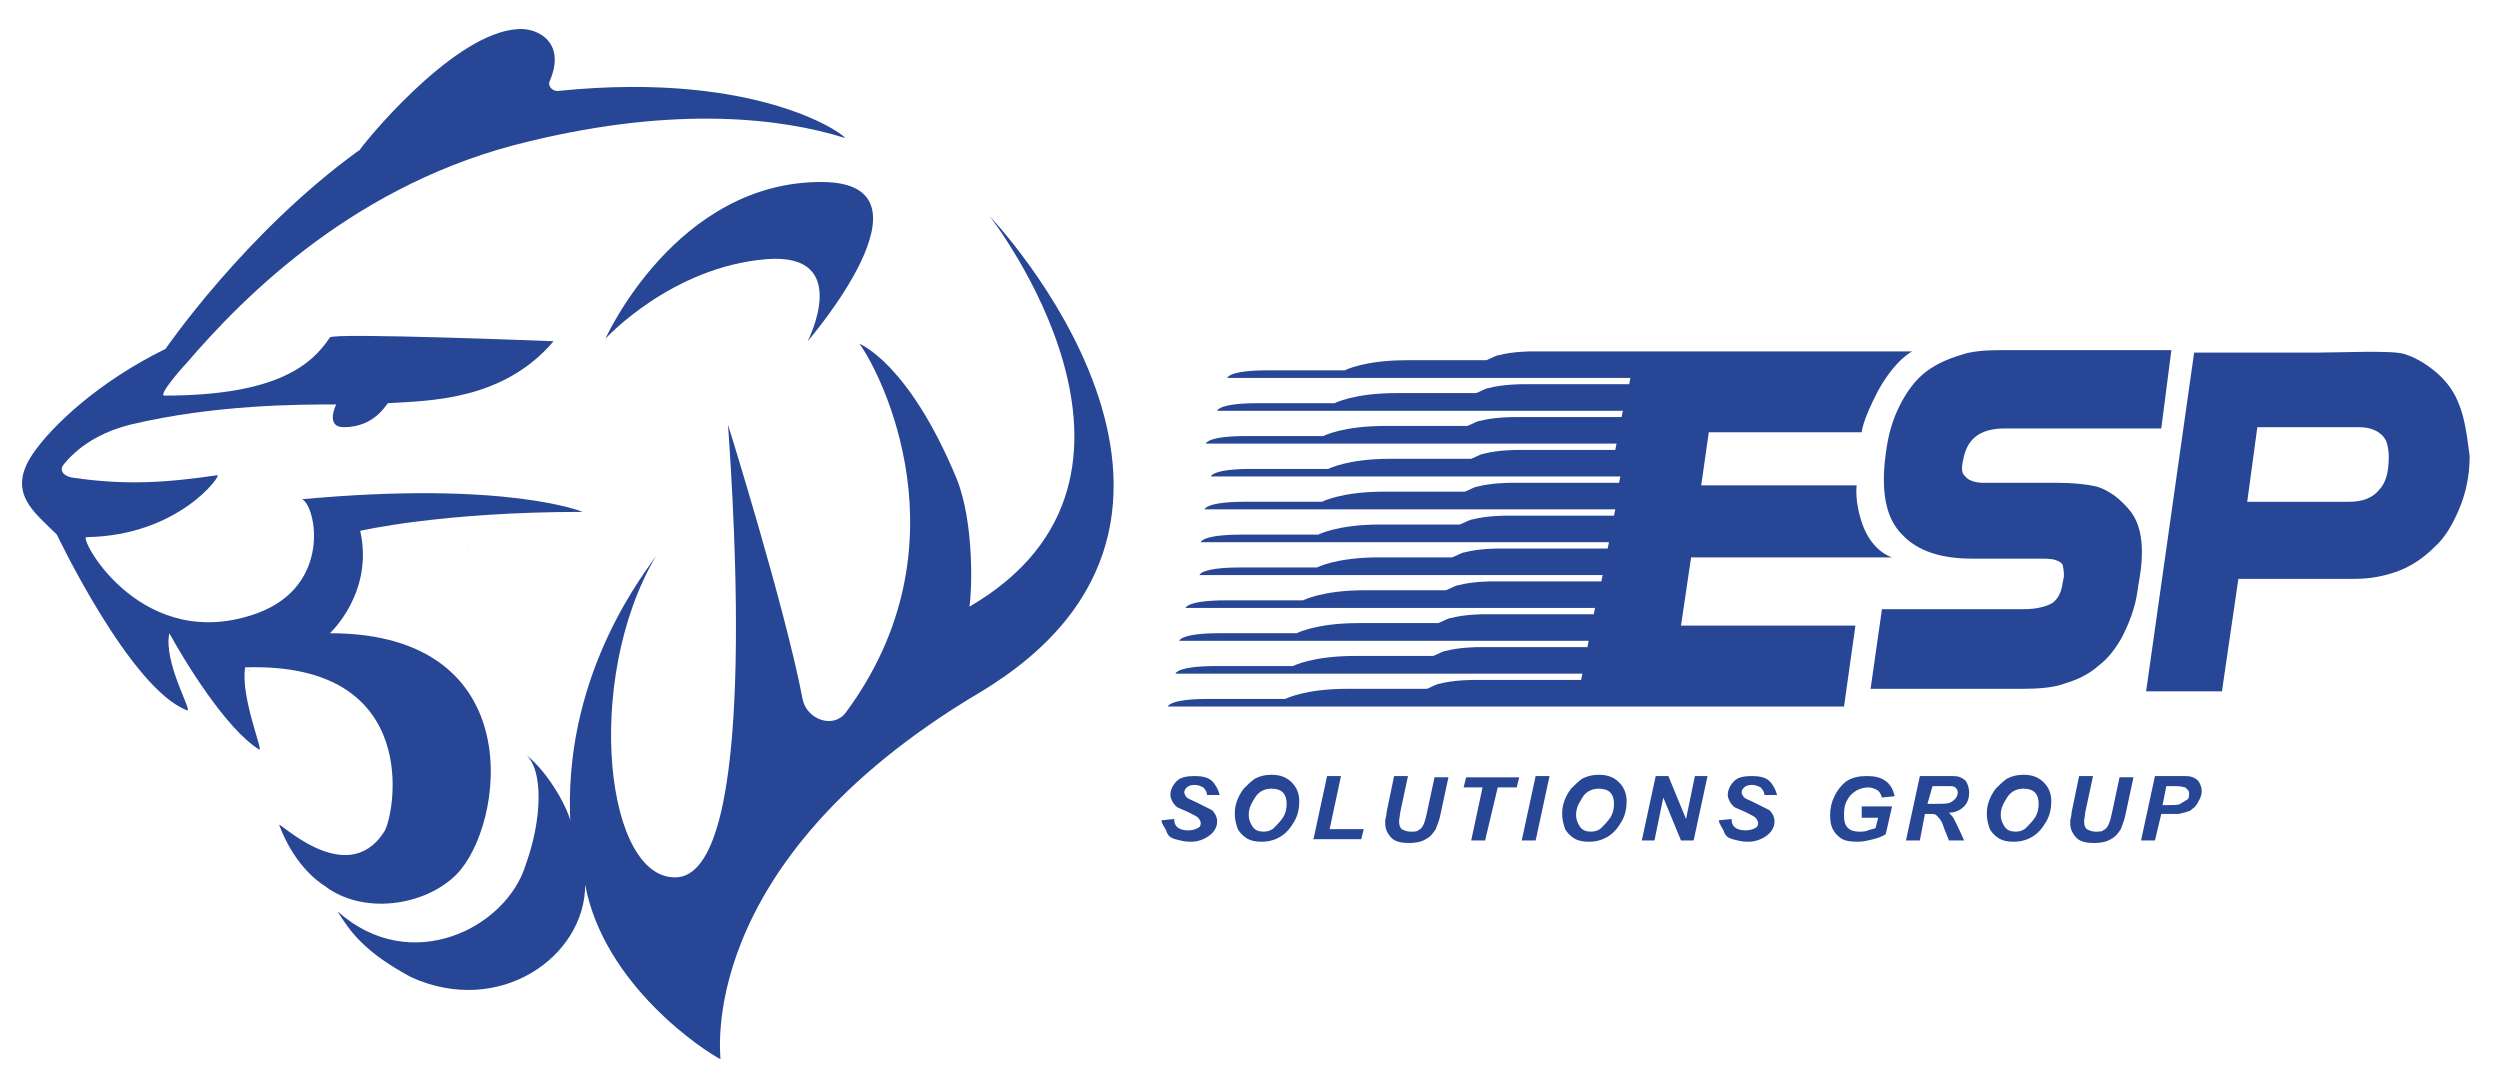
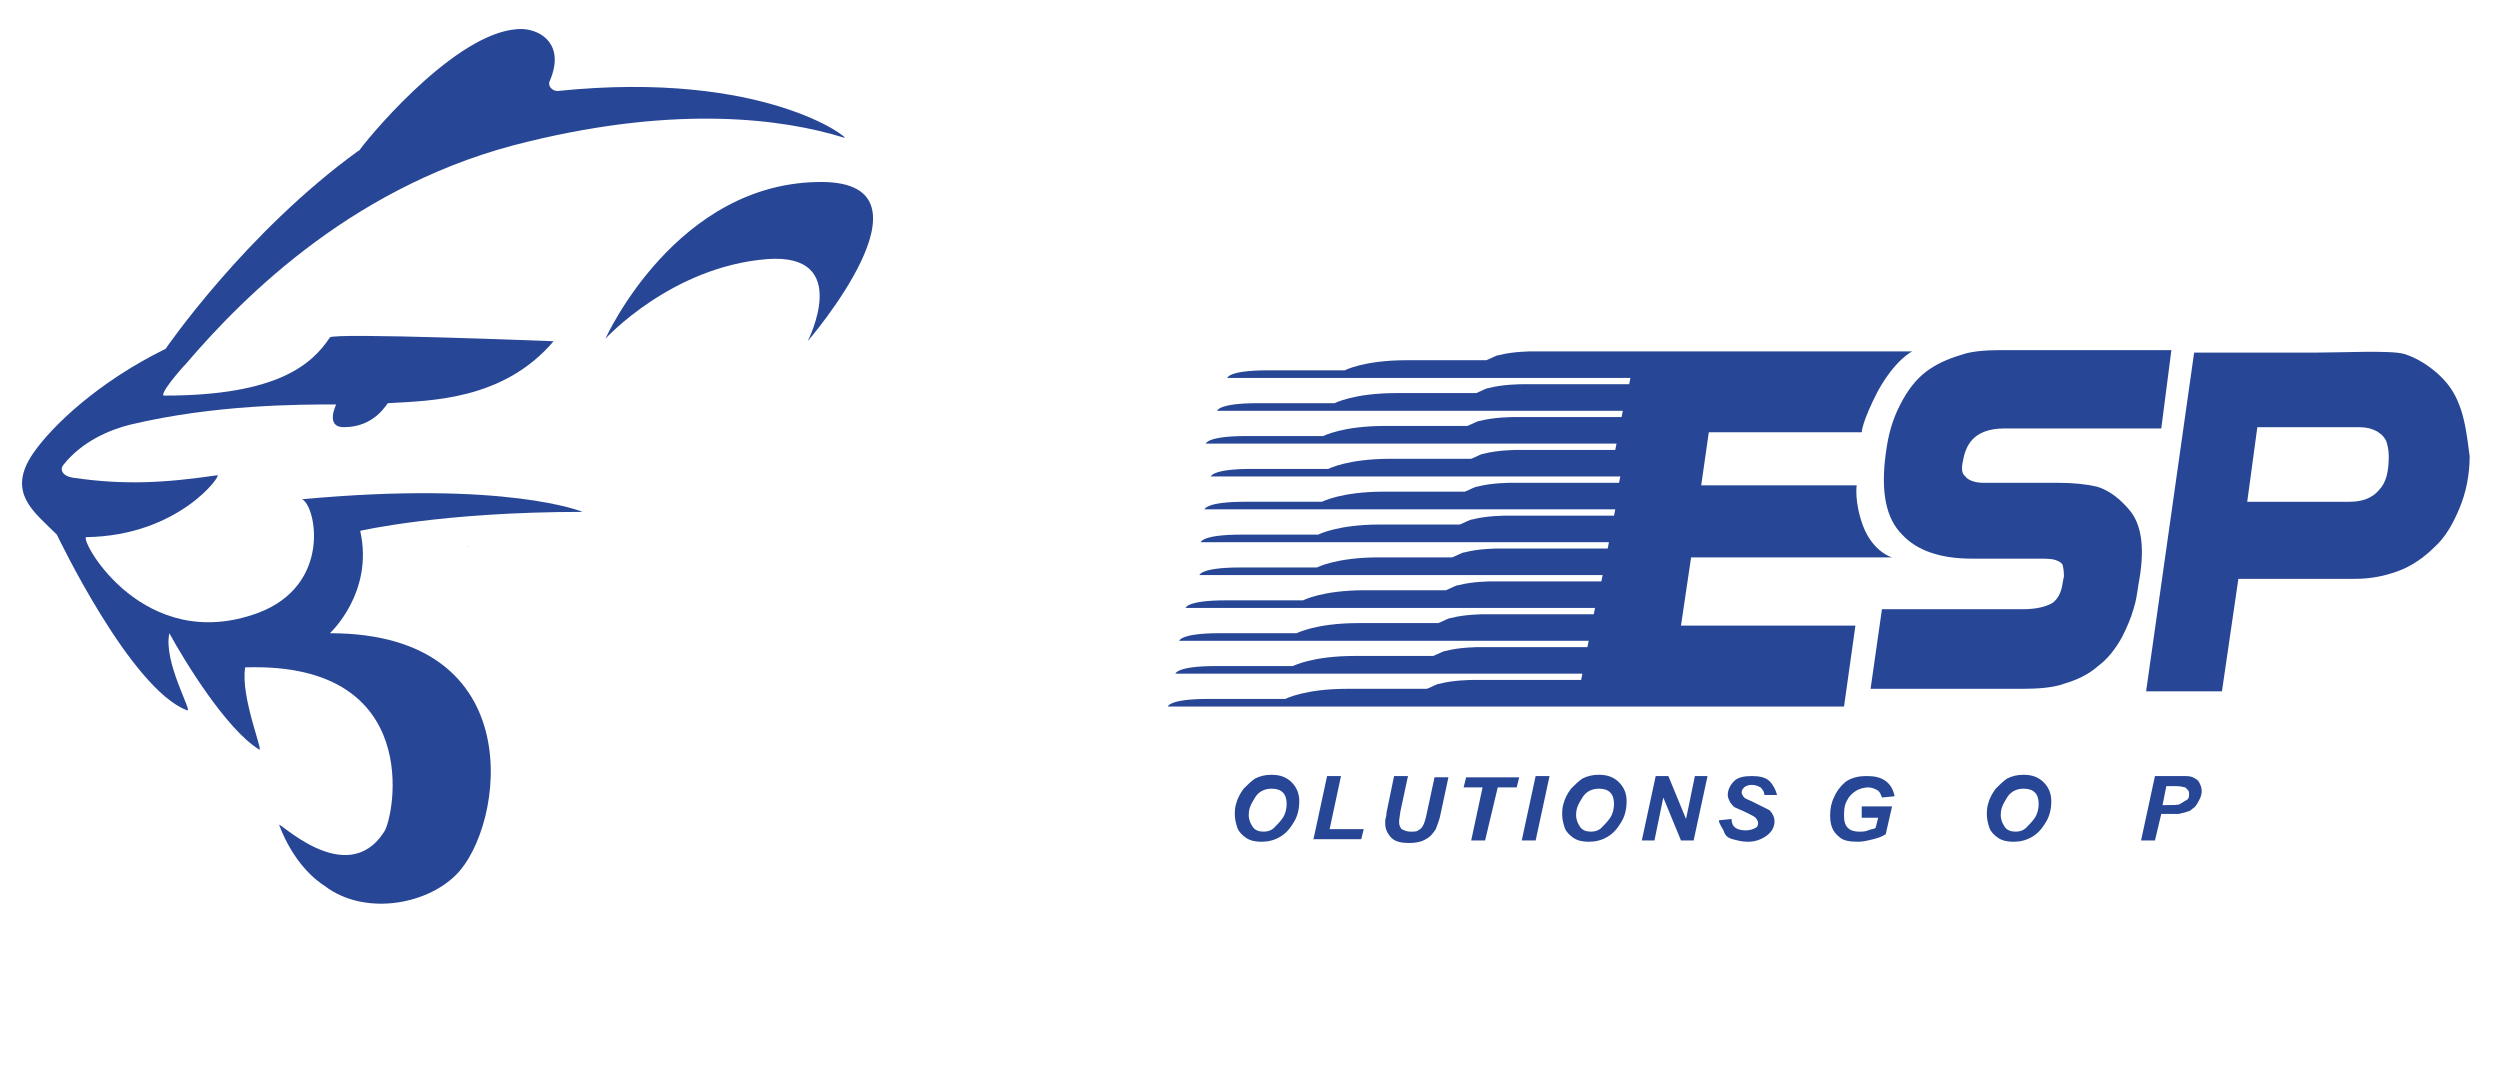
<svg xmlns="http://www.w3.org/2000/svg" id="Capa_1" x="0px" y="0px" viewBox="0 0 197.8 85.6" style="enable-background:new 0 0 197.8 85.6;" xml:space="preserve">
  <style type="text/css">	.st0{fill:#274695;}	.st1{fill:none;}</style>
  <g>
    <g>
-       <path class="st0" d="M19.5,53h-0.1C20.2,53.1,19.7,53.1,19.5,53" />
      <path class="st0" d="M36.1,69.2c3.8-3.8,6-19.1-10-19.1c0,0,3.5-3.2,2.4-8.1c0,0,6.4-1.5,17.6-1.5c0,0-6-2.5-22.2-1   c1.1,0.5,2.4,6.8-3.5,9c-9,3.3-14-5.6-13.6-6c7.4-0.1,10.8-5,10.4-4.9c-4.1,0.6-7.3,0.8-11.4,0.2c-0.8-0.1-1.1-0.6-0.8-1   c1.5-1.9,3.7-2.8,5.3-3.2C17,32,23.7,32,26.6,32c0,0-0.9,1.8,0.6,1.8c2.5,0,3.4-1.9,3.5-1.9c3.3-0.2,9.1-0.2,13.1-4.9   c0,0-17.5-0.7-17.7-0.3c-1.4,2.1-4.1,4.6-13.1,4.6c-0.5,0,1.3-2.1,1.7-2.5c4.7-5.5,13.6-14.4,27.1-17.6C53.7,8.3,62,9.4,66.8,10.9   c0.6,0.2-6.2-5.4-22.7-3.7c-0.4,0-0.8-0.4-0.6-0.8c1.2-2.8-0.6-4-2.1-4.1c-4.8-0.2-11.7,7.9-12.9,9.5c0,0.1-0.1,0.1-0.1,0.1   c-9,6.5-15.3,15.7-15.3,15.7c-5.3,2.6-9,6.1-10.5,8.3c-2.1,3.1,0.1,4.6,1.9,6.4c0,0,5.8,12.2,10.3,13.9c0.5,0.2-1.9-3.8-1.4-6.1   c1.2,2.2,4.5,7.6,7.1,9.2c0.4,0.3-1.5-4.2-1.1-6.5h0.1c14.1-0.4,11.7,11.8,10.9,13c-3,4.7-8.6-1.1-8.3-0.5   c1.1,2.9,2.8,4.3,3.6,4.8C28.7,72.4,33.6,71.7,36.1,69.2z" />
      <path class="st0" d="M37.1,43.2C37.1,43.2,37,43.2,37.1,43.2L37.1,43.2C37,43.3,37.1,43.3,37.1,43.2" />
-       <path class="st0" d="M78.3,17.1c0,0,16.1,20.6-1.6,30.9c0.2-1.1,0.4-6.6-1-10.1C71.9,28.7,68,27.2,68,27.2   c1.7,2.3,8.7,16-1.1,29.2c-1,1.3-3.1,0.5-3.4-1.1c-1.4-7.3-5.9-21.7-5.9-21.7c0.5,7.2,2.3,35-3.9,35.8c-5.8,0.6-7.6-15.6-1.8-25.4   c-0.7,1.1-7.1,8.9-6.8,20.3c0,0.3,0,0.6,0.1,0.9c-0.2-1.1-1.7-4-3.6-5.5c1.4,1.2,1.3,5.1,0,8.7c-1.5,5-9.1,8.9-14.9,3.7   c1,1.6,2.1,3.2,5.8,5.2c7,3.2,13.8-1.6,13.8-7.3c1.5,8,9.5,13.2,10.7,13.8c0.1,0.1-2.4-15.4,20.5-29   C100.9,40.8,78.3,17.1,78.3,17.1z" />
      <path class="st0" d="M51.9,44c0,0,0-0.1,0-0.1C51.9,44,51.9,44,51.9,44" />
      <path class="st0" d="M47.9,26.8c0,0,5.2-5.7,12.8-6.3c6.8-0.5,3.2,6.5,3.2,6.5s10.8-12.5,1.2-12.6C53.5,14.3,47.9,26.8,47.9,26.8" />
      <path class="st0" d="M133.8,44.1h15.9c0,0-1.5-0.4-2.3-2.5c-0.7-1.9-0.5-3.2-0.5-3.2h-12.3l0.6-4.2h12.1c0,0,0-0.8,1.3-3.3   c1.4-2.5,2.7-3.1,2.7-3.1h-30.1c0,0-1.5,0-2.6,0.3c-0.2,0-0.5,0.2-1,0.4h-6.3c-3.4,0-4.9,0.8-4.9,0.8h-6.1c-3.1,0-3.2,0.6-3.2,0.6   h7.1h10.9h0.2h13.7l-0.1,0.5h-8.5c0,0-1.5,0-2.6,0.3c-0.2,0-0.5,0.2-1,0.4h-6.3c-3.4,0-4.9,0.8-4.9,0.8h-6.1   c-3.1,0-3.2,0.6-3.2,0.6h7.1h10.9h0.2h13.9l-0.1,0.5h-8.6c0,0-1.5,0-2.6,0.3c-0.2,0-0.5,0.2-1,0.4h-6.5c-3.4,0-4.9,0.8-4.9,0.8   h-6.1c-3.1,0-3.2,0.6-3.2,0.6h7.1h11.2h0h14.2l-0.1,0.5H120c0,0-1.5,0-2.6,0.3c-0.2,0-0.5,0.2-1,0.4H110c-3.4,0-4.9,0.8-4.9,0.8   h-6.1c-3.1,0-3.2,0.6-3.2,0.6h7.1h11.2h14.1l-0.1,0.5h-8.6c0,0-1.5,0-2.6,0.3c-0.2,0-0.5,0.2-1,0.4h-6.4c-3.4,0-4.9,0.8-4.9,0.8   h-6.1c-3.1,0-3.2,0.6-3.2,0.6h7.1h25.4l-0.1,0.5h-8.6c0,0-1.5,0-2.6,0.3c-0.2,0-0.5,0.2-1,0.4h-6.3c-3.4,0-4.9,0.8-4.9,0.8h-6.1   c-3.1,0-3.2,0.6-3.2,0.6h7.1h25.2l-0.1,0.5h-8.7c0,0-1.5,0-2.6,0.3c-0.2,0-0.5,0.2-1,0.4h-5.8c-3.4,0-4.9,0.8-4.9,0.8h-6.1   c-3.1,0-3.2,0.6-3.2,0.6h7.1h24.8l-0.1,0.5h-8.7c0,0-1.5,0-2.6,0.3c-0.2,0-0.5,0.2-1,0.4h-6.4c-3.4,0-4.9,0.8-4.9,0.8h-6.1   c-3.1,0-3.2,0.6-3.2,0.6h7.1h25.3l-0.1,0.5h-8.7c0,0-1.5,0-2.6,0.3c-0.2,0-0.5,0.2-1,0.4h-6.3c-3.4,0-4.9,0.8-4.9,0.8h-6.1   c-3.1,0-3.2,0.6-3.2,0.6h7.1h25.3l-0.1,0.5h-8.6c0,0-1.5,0-2.6,0.3c-0.2,0-0.5,0.2-1,0.4h-6.2c-3.4,0-4.9,0.8-4.9,0.8h-6.1   c-3.1,0-3.2,0.6-3.2,0.6h7.1h25.1l-0.1,0.5h-8.6c0,0-1.5,0-2.6,0.3c-0.2,0-0.5,0.2-1,0.4h-6.3c-3.4,0-4.9,0.8-4.9,0.8h-6.1   c-3.1,0-3.2,0.6-3.2,0.6h7.1H129h16.9l0.9-6.4H133L133.8,44.1z" />
-       <path class="st0" d="M168.6,40.5c-0.8-1-1.7-1.7-2.7-2c-0.9-0.2-1.9-0.3-3.1-0.3h-5.9c-0.6,0-1.2-0.2-1.4-0.5l0,0   c-0.1-0.1-0.4-0.3-0.2-1.2c0.2-1.1,0.7-2.6,3.3-2.6H171l0.8-6.2h-13.4c-1.4,0-2.5,0.1-3.3,0.4c-1,0.3-1.9,0.7-2.7,1.3   c-0.8,0.6-1.5,1.5-2.1,2.7c-0.6,1.2-0.9,2.3-1.1,3.8c-0.4,3,0,5.1,1.3,6.4c1.2,1.3,3.1,1.9,5.5,1.9h5.3c0.5,0,1,0,1.3,0.1   c0.3,0.1,0.5,0.2,0.6,0.4c0,0.1,0.1,0.3,0.1,0.9l-0.1,0.5c-0.1,0.8-0.4,1.3-0.8,1.6c-0.5,0.3-1.3,0.5-2.3,0.5h-11.2l-0.9,6.3H160   c1.3,0,2.5-0.1,3.3-0.4c1-0.3,1.9-0.7,2.7-1.4c0.8-0.6,1.4-1.4,1.9-2.3c0.4-0.8,0.7-1.5,0.9-2.2c0.2-0.6,0.3-1.3,0.4-2   C169.7,43.6,169.5,41.7,168.6,40.5z" />
+       <path class="st0" d="M168.6,40.5c-0.8-1-1.7-1.7-2.7-2c-0.9-0.2-1.9-0.3-3.1-0.3h-5.9c-0.6,0-1.2-0.2-1.4-0.5l0,0   c-0.1-0.1-0.4-0.3-0.2-1.2c0.2-1.1,0.7-2.6,3.3-2.6H171l0.8-6.2h-13.4c-1.4,0-2.5,0.1-3.3,0.4c-1,0.3-1.9,0.7-2.7,1.3   c-0.8,0.6-1.5,1.5-2.1,2.7c-0.6,1.2-0.9,2.3-1.1,3.8c-0.4,3,0,5.1,1.3,6.4c1.2,1.3,3.1,1.9,5.5,1.9h5.3c0.5,0,1,0,1.3,0.1   c0.3,0.1,0.5,0.2,0.6,0.4c0,0.1,0.1,0.3,0.1,0.9l-0.1,0.5c-0.1,0.8-0.4,1.3-0.8,1.6c-0.5,0.3-1.3,0.5-2.3,0.5h-11.2l-0.9,6.3H160   c1.3,0,2.5-0.1,3.3-0.4c1-0.3,1.9-0.7,2.7-1.4c0.8-0.6,1.4-1.4,1.9-2.3c0.4-0.8,0.7-1.5,0.9-2.2c0.2-0.6,0.3-1.3,0.4-2   C169.7,43.6,169.5,41.7,168.6,40.5" />
      <path class="st0" d="M194.6,32.1c-0.4-1.1-1-1.9-1.8-2.6c-0.7-0.6-1.6-1.2-2.6-1.5c-1-0.3-5-0.1-7.1-0.1h-9.5l-3.8,26.8h6l1.3-8.9   h9.2c1.2,0,2.3-0.2,3.4-0.6s2.1-1.1,2.9-1.9c0.9-0.8,1.5-1.9,2-3.1c0.5-1.2,0.8-2.6,0.8-4.1C195.2,34.5,195,33.1,194.6,32.1z    M188.2,38.8c-0.5,0.6-1.3,0.9-2.3,0.9h-8.1l0.8-5.9h7.8c0.4,0,0.7,0,1.1,0.1c0.3,0.1,0.6,0.2,0.8,0.4c0.2,0.1,0.4,0.4,0.5,0.6   c0.1,0.3,0.2,0.7,0.2,1.2C189,37.3,188.8,38.2,188.2,38.8" />
      <g>
-         <path class="st0" d="M91.9,64.9l1-0.1c0,0.3,0.1,0.5,0.2,0.6c0.2,0.2,0.5,0.3,0.9,0.3c0.4,0,0.6-0.1,0.8-0.2    c0.2-0.1,0.2-0.3,0.2-0.4c0-0.1-0.1-0.3-0.2-0.4c-0.1-0.1-0.3-0.2-0.7-0.4c-0.4-0.2-0.7-0.3-0.9-0.4c-0.2-0.1-0.3-0.3-0.4-0.4    c-0.1-0.2-0.2-0.4-0.2-0.6c0-0.4,0.2-0.8,0.5-1.1s0.8-0.4,1.4-0.4c0.6,0,1.1,0.1,1.4,0.4c0.3,0.3,0.5,0.7,0.6,1.1l-1,0    c0-0.2-0.1-0.4-0.3-0.6c-0.2-0.1-0.4-0.2-0.7-0.2c-0.3,0-0.5,0.1-0.6,0.2c-0.1,0.1-0.2,0.2-0.2,0.4c0,0.1,0.1,0.3,0.2,0.4    c0.1,0.1,0.4,0.2,0.8,0.4c0.6,0.3,1,0.5,1.2,0.6c0.2,0.2,0.4,0.5,0.4,0.9c0,0.4-0.2,0.8-0.6,1.1c-0.4,0.3-0.9,0.5-1.5,0.5    c-0.5,0-0.8-0.1-1.2-0.2s-0.6-0.3-0.7-0.6S91.9,65.2,91.9,64.9z" />
        <path class="st0" d="M97.7,64.5c0-0.3,0-0.6,0.1-0.9c0.1-0.4,0.3-0.8,0.6-1.2c0.3-0.3,0.6-0.6,0.9-0.8c0.4-0.2,0.8-0.3,1.3-0.3    c0.7,0,1.2,0.2,1.6,0.6s0.6,0.9,0.6,1.5c0,0.5-0.1,1.1-0.4,1.6c-0.3,0.5-0.6,0.9-1.1,1.2s-1,0.4-1.5,0.4c-0.5,0-0.9-0.1-1.2-0.3    c-0.3-0.2-0.6-0.5-0.7-0.8C97.8,65.2,97.7,64.8,97.7,64.5z M98.8,64.5c0,0.3,0.1,0.6,0.3,0.9s0.5,0.4,0.9,0.4    c0.3,0,0.6-0.1,0.8-0.3s0.5-0.5,0.7-0.8s0.3-0.7,0.3-1.1c0-0.4-0.1-0.7-0.3-0.9c-0.2-0.2-0.5-0.3-0.9-0.3c-0.5,0-1,0.2-1.3,0.7    S98.8,63.9,98.8,64.5z" />
        <path class="st0" d="M103.9,66.5l1.1-5.1h1.1l-0.9,4.2h2.7l-0.2,0.8H103.9z" />
        <path class="st0" d="M110.3,61.4h1.1l-0.6,2.8l-0.1,0.7c0,0.1,0,0.1,0,0.2c0,0.2,0.1,0.4,0.2,0.5c0.2,0.1,0.4,0.2,0.7,0.2    c0.3,0,0.5,0,0.6-0.1c0.2-0.1,0.3-0.2,0.4-0.4c0.1-0.2,0.2-0.5,0.3-1l0.6-2.8h1.1l-0.6,2.8c-0.1,0.6-0.3,1-0.4,1.3    c-0.2,0.3-0.4,0.6-0.8,0.8c-0.3,0.2-0.8,0.3-1.3,0.3c-0.6,0-1.1-0.1-1.4-0.4c-0.3-0.3-0.5-0.7-0.5-1.1c0-0.1,0-0.2,0-0.3    c0-0.1,0.1-0.3,0.1-0.6L110.3,61.4z" />
        <path class="st0" d="M117.5,66.5h-1.1l0.9-4.2h-1.5l0.2-0.8h4.2l-0.2,0.8h-1.5L117.5,66.5z" />
        <path class="st0" d="M120.4,66.5l1.1-5.1h1.1l-1.1,5.1H120.4z" />
        <path class="st0" d="M123.6,64.5c0-0.3,0-0.6,0.1-0.9c0.1-0.4,0.3-0.8,0.6-1.2c0.3-0.3,0.6-0.6,0.9-0.8c0.4-0.2,0.8-0.3,1.3-0.3    c0.7,0,1.2,0.2,1.6,0.6c0.4,0.4,0.6,0.9,0.6,1.5c0,0.5-0.1,1.1-0.4,1.6c-0.3,0.5-0.6,0.9-1.1,1.2s-1,0.4-1.5,0.4    c-0.5,0-0.9-0.1-1.2-0.3c-0.3-0.2-0.6-0.5-0.7-0.8C123.7,65.2,123.6,64.8,123.6,64.5z M124.7,64.5c0,0.3,0.1,0.6,0.3,0.9    s0.5,0.4,0.9,0.4c0.3,0,0.6-0.1,0.8-0.3s0.5-0.5,0.7-0.8s0.3-0.7,0.3-1.1c0-0.4-0.1-0.7-0.3-0.9c-0.2-0.2-0.5-0.3-0.9-0.3    c-0.5,0-1,0.2-1.3,0.7S124.7,63.9,124.7,64.5z" />
        <path class="st0" d="M134,66.5h-1l-1.4-3.4l-0.7,3.4h-1l1.1-5.1h1l1.4,3.4l0.7-3.4h1L134,66.5z" />
        <path class="st0" d="M136,64.9l1-0.1c0,0.3,0.1,0.5,0.2,0.6c0.2,0.2,0.5,0.3,0.9,0.3c0.4,0,0.6-0.1,0.8-0.2    c0.2-0.1,0.2-0.3,0.2-0.4c0-0.1-0.1-0.3-0.2-0.4c-0.1-0.1-0.3-0.2-0.7-0.4c-0.4-0.2-0.7-0.3-0.9-0.4c-0.2-0.1-0.3-0.3-0.4-0.4    c-0.1-0.2-0.2-0.4-0.2-0.6c0-0.4,0.2-0.8,0.5-1.1s0.8-0.4,1.4-0.4c0.6,0,1.1,0.1,1.4,0.4c0.3,0.3,0.5,0.7,0.6,1.1l-1,0    c0-0.2-0.1-0.4-0.3-0.6c-0.2-0.1-0.4-0.2-0.7-0.2c-0.3,0-0.5,0.1-0.6,0.2c-0.1,0.1-0.2,0.2-0.2,0.4c0,0.1,0.1,0.3,0.2,0.4    c0.1,0.1,0.4,0.2,0.8,0.4c0.6,0.3,1,0.5,1.2,0.6c0.2,0.2,0.4,0.5,0.4,0.9c0,0.4-0.2,0.8-0.6,1.1c-0.4,0.3-0.9,0.5-1.5,0.5    c-0.5,0-0.8-0.1-1.2-0.2s-0.6-0.3-0.7-0.6S136,65.2,136,64.9z" />
        <path class="st0" d="M147.3,63.8h2.4l-0.5,2.2c-0.3,0.2-0.6,0.3-1,0.4c-0.4,0.1-0.8,0.2-1.2,0.2c-0.7,0-1.2-0.1-1.5-0.4    c-0.5-0.4-0.7-0.9-0.7-1.7c0-0.5,0.1-1,0.3-1.4c0.2-0.5,0.6-1,1-1.3c0.5-0.3,1-0.4,1.6-0.4c0.6,0,1.1,0.1,1.5,0.4    c0.4,0.3,0.6,0.7,0.7,1.2l-1,0.1c-0.1-0.3-0.2-0.5-0.4-0.6c-0.2-0.1-0.4-0.2-0.7-0.2c-0.3,0-0.7,0.1-1,0.3    c-0.3,0.2-0.5,0.4-0.7,0.8c-0.2,0.4-0.2,0.8-0.2,1.2c0,0.4,0.1,0.7,0.3,0.9s0.5,0.3,0.9,0.3c0.2,0,0.5,0,0.7-0.1    c0.2-0.1,0.5-0.1,0.6-0.2l0.2-0.8h-1.3L147.3,63.8z" />
-         <path class="st0" d="M151.9,66.5h-1.1l1.1-5.1h2.3c0.4,0,0.7,0,0.9,0.1c0.2,0.1,0.4,0.2,0.5,0.4s0.2,0.5,0.2,0.8    c0,0.4-0.1,0.8-0.4,1.1c-0.3,0.3-0.7,0.5-1.2,0.5c0.1,0.1,0.3,0.3,0.4,0.5c0.2,0.4,0.5,1,0.8,1.7h-1.2c-0.1-0.3-0.3-0.7-0.5-1.3    c-0.1-0.3-0.3-0.5-0.5-0.7c-0.1-0.1-0.3-0.1-0.5-0.1h-0.4L151.9,66.5z M152.5,63.6h0.6c0.6,0,1,0,1.2-0.1    c0.2-0.1,0.3-0.2,0.4-0.3c0.1-0.1,0.2-0.3,0.2-0.5c0-0.2-0.1-0.3-0.2-0.4c-0.1-0.1-0.3-0.1-0.6-0.1h-1.2L152.5,63.6z" />
        <path class="st0" d="M157.2,64.5c0-0.3,0-0.6,0.1-0.9c0.1-0.4,0.3-0.8,0.6-1.2c0.3-0.3,0.6-0.6,0.9-0.8c0.4-0.2,0.8-0.3,1.3-0.3    c0.7,0,1.2,0.2,1.6,0.6s0.6,0.9,0.6,1.5c0,0.5-0.1,1.1-0.4,1.6c-0.3,0.5-0.6,0.9-1.1,1.2s-1,0.4-1.5,0.4c-0.5,0-0.9-0.1-1.2-0.3    c-0.3-0.2-0.6-0.5-0.7-0.8C157.3,65.2,157.2,64.8,157.2,64.5z M158.3,64.5c0,0.3,0.1,0.6,0.3,0.9s0.5,0.4,0.9,0.4    c0.3,0,0.6-0.1,0.8-0.3s0.5-0.5,0.7-0.8s0.3-0.7,0.3-1.1c0-0.4-0.1-0.7-0.3-0.9c-0.2-0.2-0.5-0.3-0.9-0.3c-0.5,0-1,0.2-1.3,0.7    S158.3,63.9,158.3,64.5z" />
-         <path class="st0" d="M164.5,61.4h1.1l-0.6,2.8l-0.1,0.7c0,0.1,0,0.1,0,0.2c0,0.2,0.1,0.4,0.2,0.5c0.2,0.1,0.4,0.2,0.7,0.2    c0.3,0,0.5,0,0.6-0.1c0.2-0.1,0.3-0.2,0.4-0.4c0.1-0.2,0.2-0.5,0.3-1l0.6-2.8h1.1l-0.6,2.8c-0.1,0.6-0.3,1-0.4,1.3    c-0.2,0.3-0.4,0.6-0.8,0.8c-0.3,0.2-0.8,0.3-1.3,0.3c-0.6,0-1.1-0.1-1.4-0.4c-0.3-0.3-0.5-0.7-0.5-1.1c0-0.1,0-0.2,0-0.3    c0-0.1,0.1-0.3,0.1-0.6L164.5,61.4z" />
        <path class="st0" d="M170.5,66.5h-1.1l1.1-5.1h2.1c0.4,0,0.7,0,0.9,0.1c0.2,0.1,0.4,0.2,0.5,0.4c0.1,0.2,0.2,0.4,0.2,0.7    c0,0.3-0.1,0.5-0.2,0.7s-0.2,0.4-0.4,0.6c-0.2,0.1-0.3,0.3-0.5,0.3c-0.2,0.1-0.4,0.1-0.7,0.2c-0.2,0-0.5,0-1,0H171L170.5,66.5z     M171.1,63.7h0.3c0.6,0,1,0,1.1-0.1c0.2-0.1,0.3-0.2,0.5-0.3s0.2-0.3,0.2-0.5c0-0.1,0-0.2-0.1-0.3c-0.1-0.1-0.1-0.1-0.2-0.2    c-0.1,0-0.3-0.1-0.7-0.1h-0.8L171.1,63.7z" />
      </g>
    </g>
    <rect x="-22" y="-34.9" class="st1" width="240.9" height="155.9" />
  </g>
</svg>